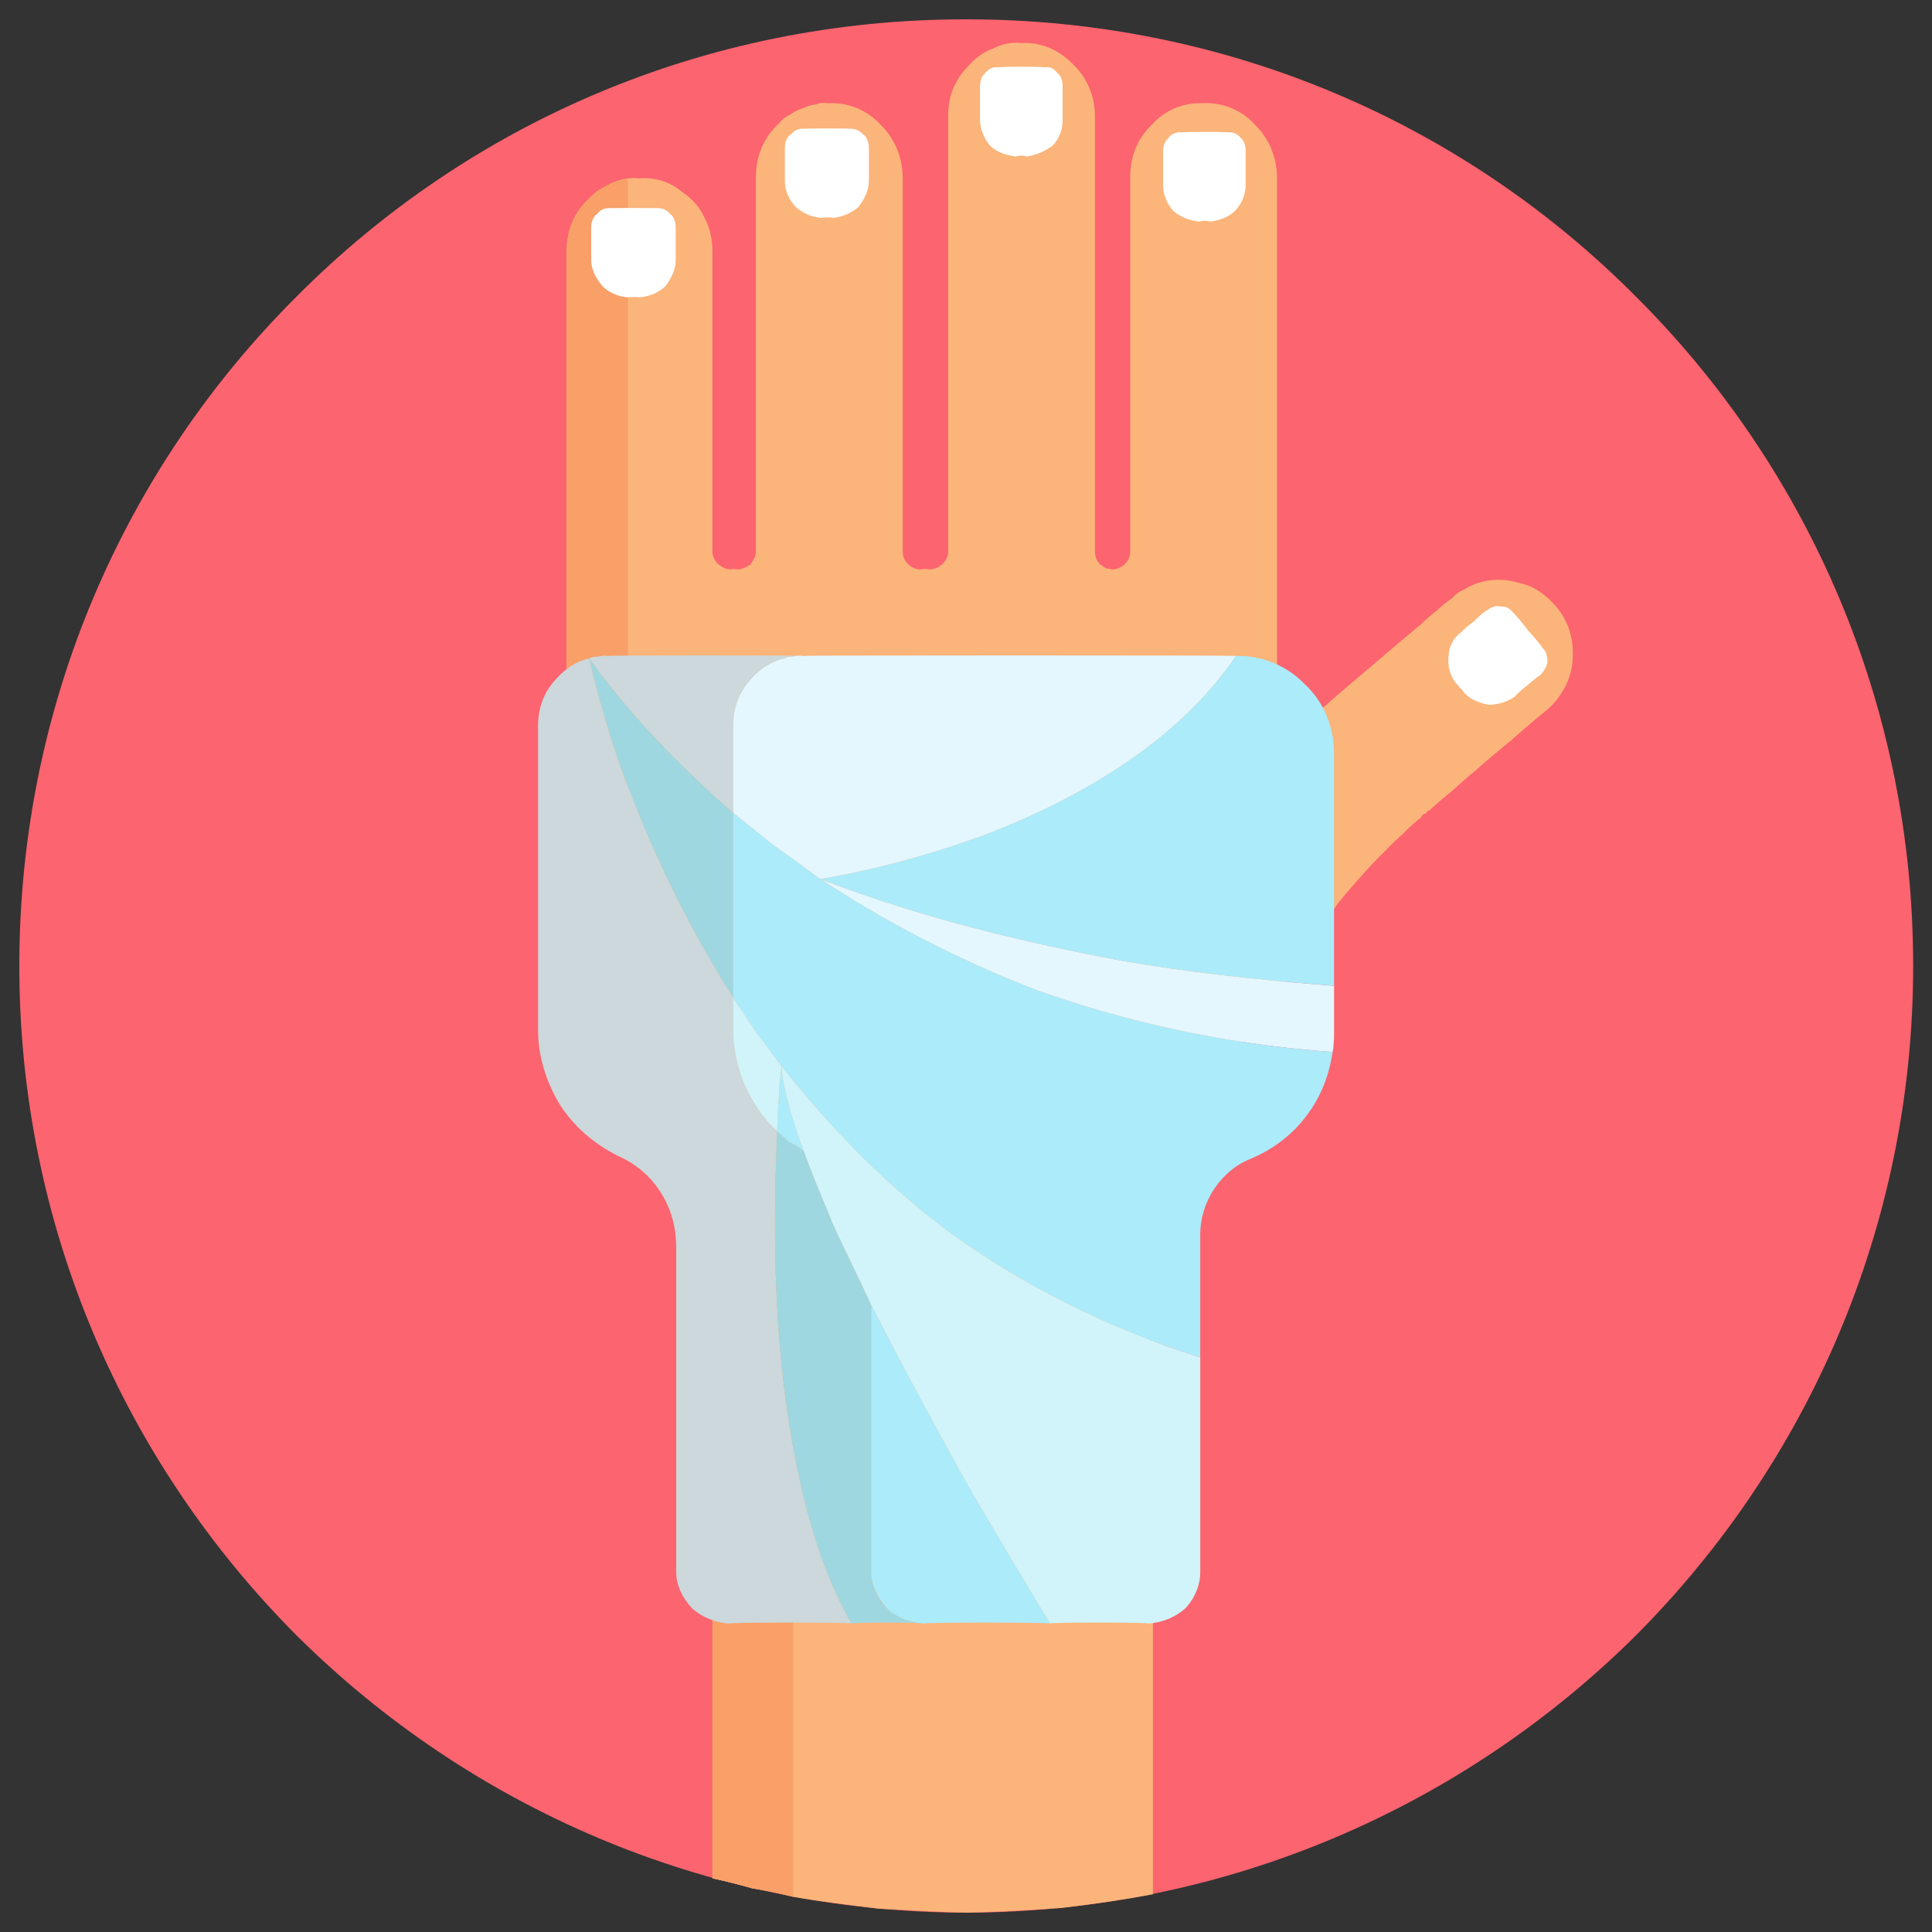
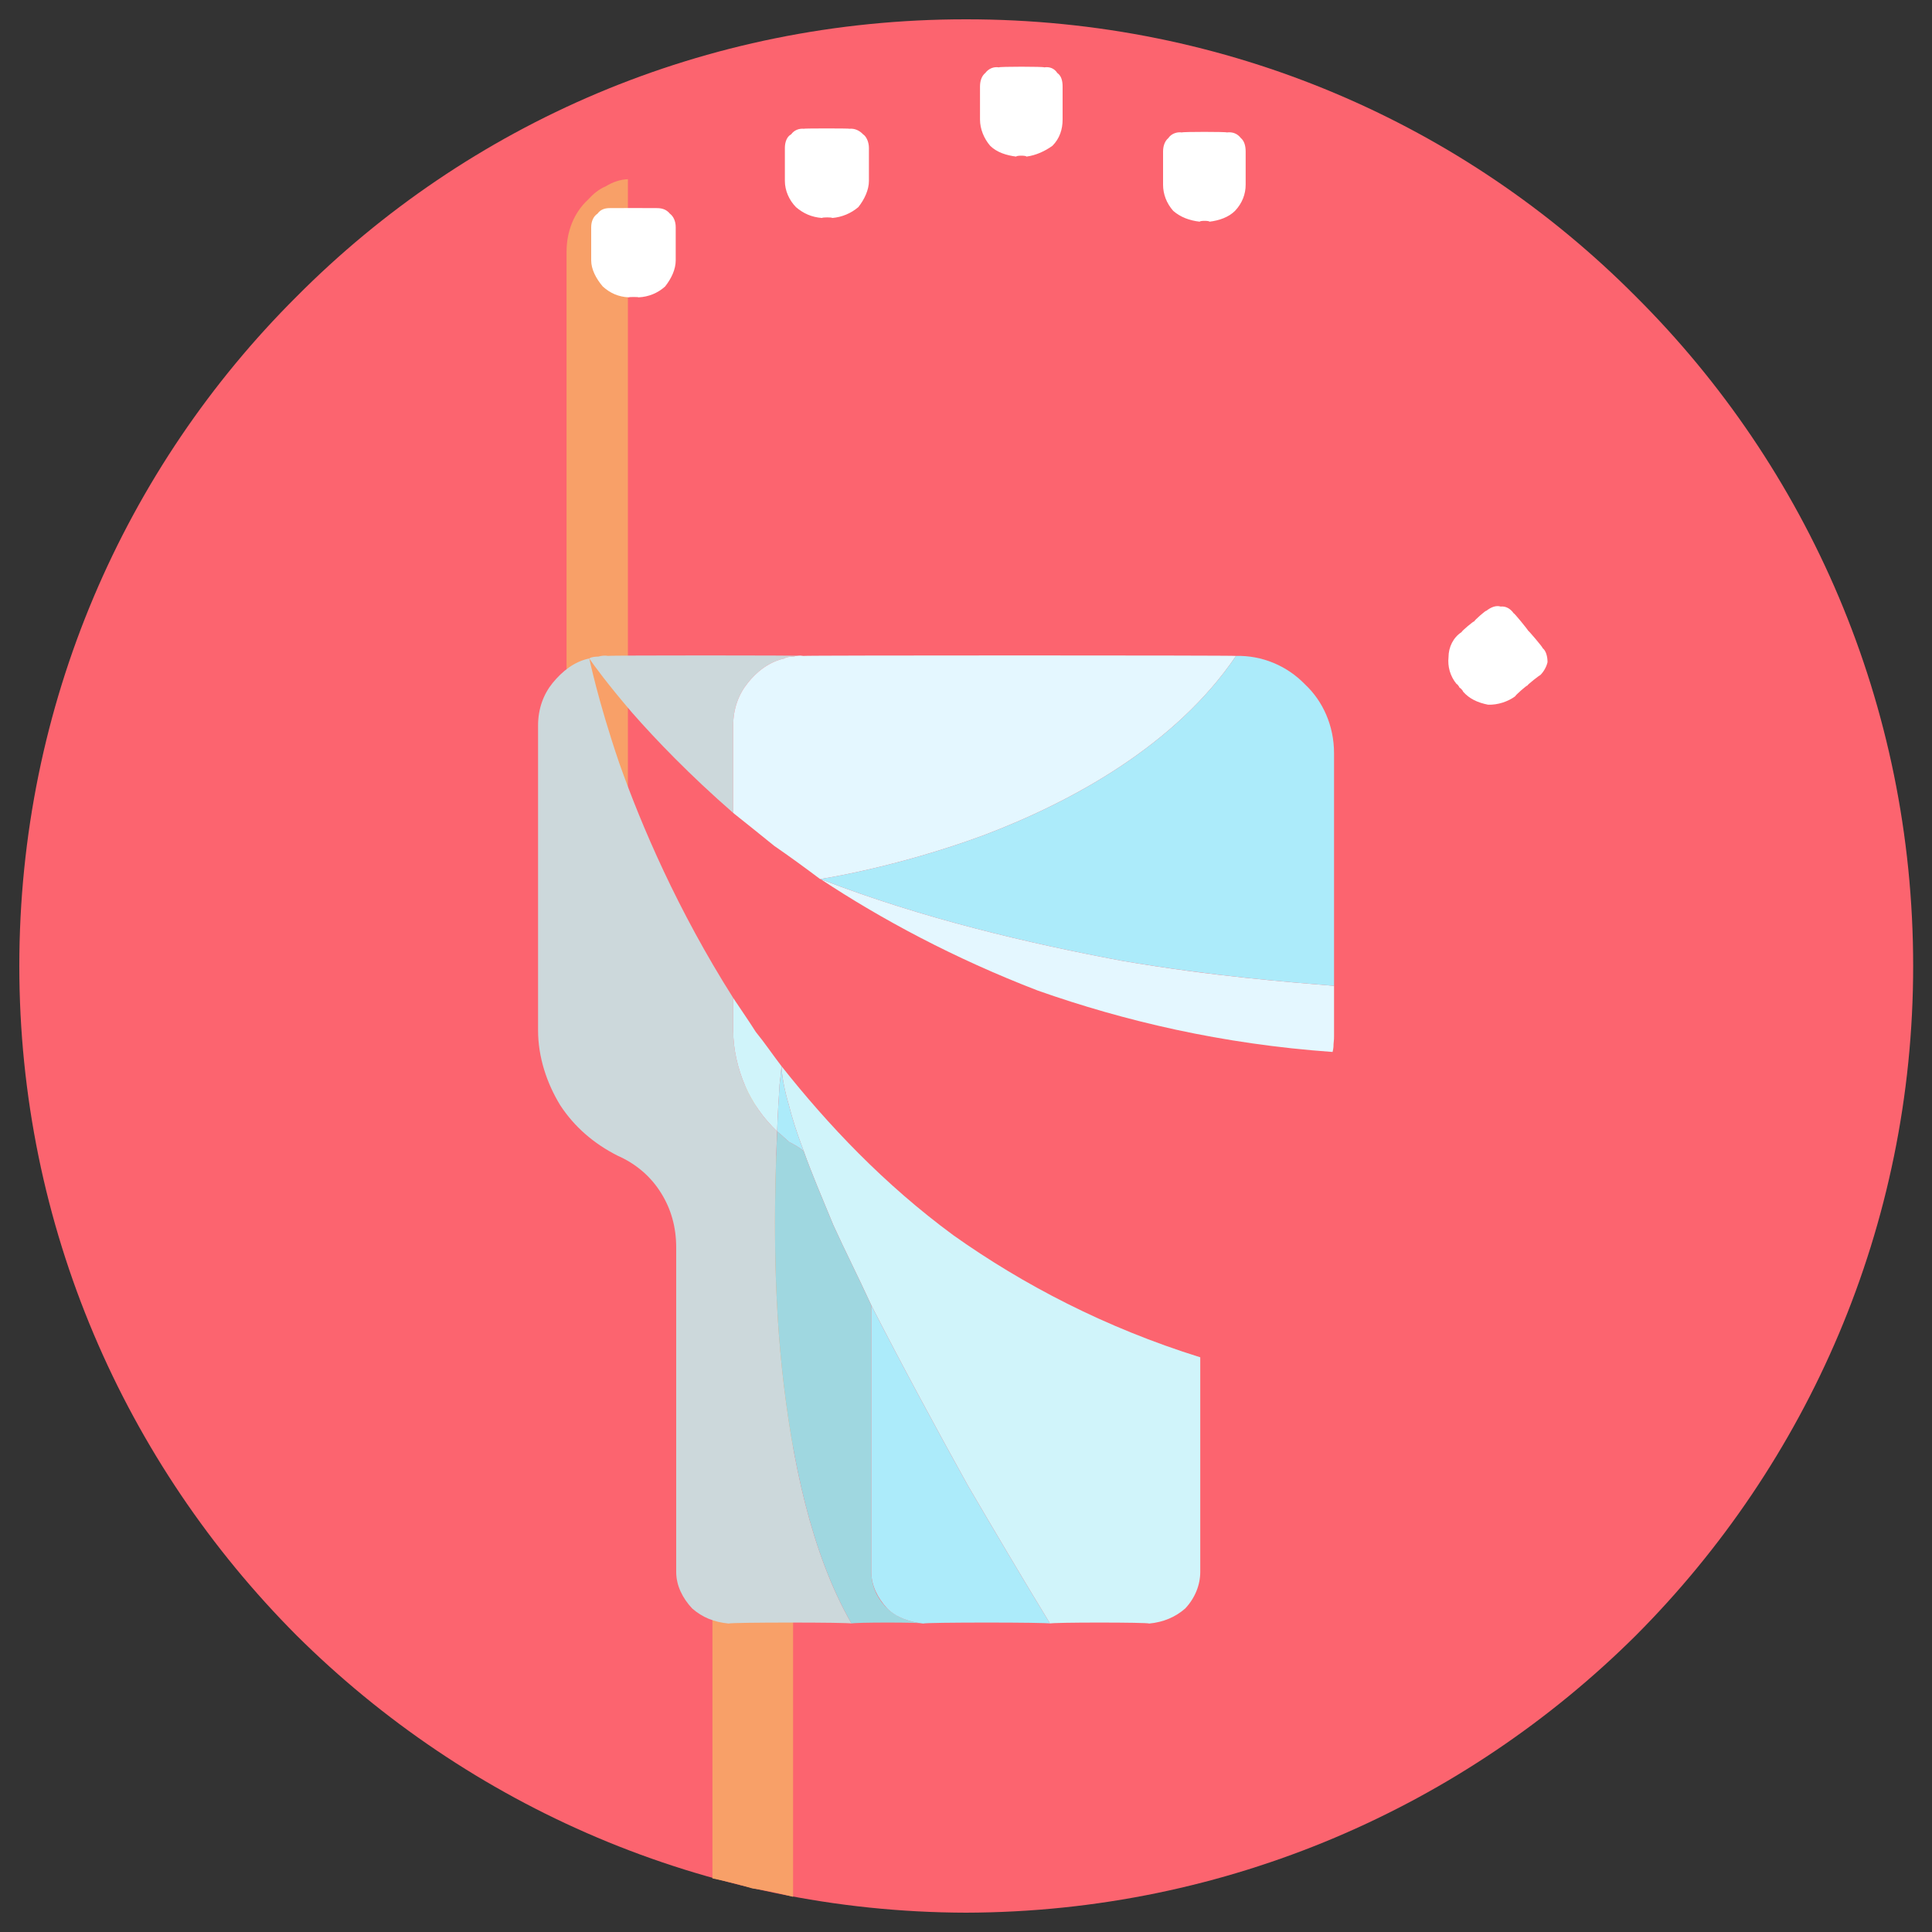
<svg xmlns="http://www.w3.org/2000/svg" version="1.1" width="100%" height="100%" id="svgWorkerArea" viewBox="0 0 400 400" style="background: white;">
  <rect x="0" y="0" width="400" height="400" fill="#333333" stroke="none" />
  <defs id="defsdoc">
    <pattern id="patternBool" x="0" y="0" width="10" height="10" patternUnits="userSpaceOnUse" patternTransform="rotate(35)">
      <circle cx="5" cy="5" r="4" style="stroke: none;fill: #ff000070;" />
    </pattern>
  </defs>
  <g id="fileImp-565894296" class="cosito">
    <path id="pathImp-205678104" class="grouped" style="fill:#fc646f" d="M396.1 200C396.1 253.967 374.2 302.967 338.7 338.593 303.2 373.867 254.2 395.867 200 396 145.9 395.867 96.9 373.867 61.4 338.594 25.9 302.967 4 253.967 4 200 4 145.767 25.9 96.767 61.4 61.407 96.9 25.667 145.9 3.967 200 4 254.2 3.967 303.2 25.667 338.7 61.407 374.2 96.767 396.1 145.767 396.1 200 396.1 199.867 396.1 199.867 396.1 200" />
-     <path id="pathImp-157903913" class="grouped" style="fill:#fbb47a" d="M320.4 146.904C320.4 146.767 312.9 153.167 312.9 153.282 312.9 153.167 305.4 159.467 305.4 159.659 305.4 159.467 300.7 163.667 300.7 163.683 300.7 163.667 296.1 167.467 296.1 167.706 295.7 167.767 295.4 167.967 295.2 168.468 294.7 168.467 294.4 168.767 294.2 169.252 292.9 170.267 291.6 171.467 290.4 172.698 289.2 173.767 287.9 174.967 286.7 176.281 284.9 177.967 283.1 179.967 281.2 182.094 279.6 183.967 277.7 185.967 276.2 188.171 274.2 190.267 272.2 192.767 270.4 195.572 268.6 197.867 266.9 200.467 265.2 203.277 263.1 206.367 260.9 209.767 259.2 213.215 258.9 213.467 258.7 213.867 258.4 214.541 258.2 214.867 257.7 215.267 257.4 215.833 252.9 222.467 246.4 227.867 238.7 231.054 238.7 230.867 238.7 391.967 238.7 392.187 232.5 393.367 226 394.267 219.7 395.032 213.2 395.467 206.7 395.867 200 396 193.9 395.867 187.8 395.467 181.8 395.168 175.9 394.367 170 393.767 164.2 392.716 161.3 391.967 158.5 391.367 155.8 390.985 153 390.167 150.3 389.467 147.5 388.903 147.5 388.767 147.5 245.967 147.5 246.152 147.5 242.367 146.7 238.867 144.8 235.904 143 232.767 140.4 230.167 137.4 228.367 131.4 224.667 126.3 219.667 122.8 213.732 119.2 207.467 117.3 200.467 117.3 193.148 117.3 192.967 117.3 52.067 117.3 52.12 117.3 47.967 118.8 44.067 121.7 41.378 122.8 40.167 124 39.167 125.4 38.583 127.5 37.267 130 36.667 132.4 36.93 135.7 36.667 138.8 37.667 141.4 39.87 143.3 41.167 144.8 42.767 145.9 45.145 147 47.167 147.5 49.567 147.5 52.12 147.5 52.067 147.5 113.967 147.5 114.219 147.5 116.167 149.3 117.767 151.3 117.917 151.3 117.767 152.8 117.767 152.8 117.917 153.9 117.767 154.8 117.267 155.4 116.838 156 115.967 156.5 115.167 156.5 114.219 156.5 113.967 156.5 36.467 156.5 36.547 156.5 32.167 158.3 28.167 161.4 25.438 162 24.567 162.9 24.067 163.7 23.657 164.5 23.067 165.4 22.667 166.4 22.352 167.2 21.967 167.9 21.667 168.9 21.643 169.7 21.267 170.5 21.267 171.4 21.364 175.7 21.167 179.5 22.767 182.4 25.901 185.2 28.667 186.9 32.567 186.9 36.937 186.9 36.767 186.9 113.967 186.9 114.219 186.9 116.167 188.5 117.767 190.5 117.917 190.5 117.767 192.5 117.767 192.5 117.917 194.5 117.767 196.3 116.167 196.3 114.219 196.3 113.967 196.3 23.967 196.3 24.09 196.3 21.767 196.7 19.767 197.4 18.18 198.3 16.167 199.4 14.667 200.8 13.348 202 11.967 203.8 10.667 205.5 10.094 207.3 9.167 209.4 8.667 211.4 8.9 215.7 8.667 219.4 10.467 222.2 13.348 224.9 15.967 226.7 19.667 226.7 24.09 226.7 23.967 226.7 113.967 226.7 114.219 226.7 115.167 227 115.967 227.7 116.838 228 116.967 228.4 117.267 228.9 117.63 229.4 117.767 229.9 117.767 230.3 117.917 232.4 117.767 234 116.167 234 114.219 234 113.967 234 36.467 234 36.547 234 32.167 235.7 28.467 238.4 25.904 241.2 22.767 244.9 21.267 248.9 21.364 253.2 21.167 257.1 22.767 259.9 25.901 262.7 28.667 264.4 32.567 264.4 36.937 264.4 36.767 264.4 141.267 264.4 141.522 264.4 143.767 265.7 145.767 267.7 146.893 269.4 147.767 271.9 147.767 273.9 146.613 273.9 146.267 274.1 146.267 274.1 146.397 274.2 146.267 274.4 145.967 274.4 146.146 274.4 145.967 284.2 137.667 284.2 137.709 284.2 137.667 294.2 129.167 294.2 129.272 294.2 129.167 297.4 126.267 297.4 126.542 297.4 126.267 300.7 123.667 300.7 123.813 301.2 123.167 302.1 122.467 302.9 122.183 306.4 119.967 310.4 119.467 314.4 120.659 317.4 121.267 319.9 122.967 322.1 125.497 324.7 128.467 325.9 132.267 325.6 136.548 325.4 140.467 323.4 144.167 320.4 146.904 320.4 146.767 320.4 146.767 320.4 146.904" />
    <path id="pathImp-7267011" class="grouped" style="fill:#f8a068" d="M164.2 261.449C164.2 261.367 164.2 392.467 164.2 392.716 161.3 391.967 158.5 391.367 155.8 390.985 153 390.167 150.3 389.467 147.5 388.903 147.5 388.767 147.5 245.967 147.5 246.152 147.5 242.367 146.7 238.867 144.8 235.904 143 232.767 140.4 230.167 137.4 228.367 131.4 224.667 126.3 219.667 122.8 213.732 119.2 207.467 117.3 200.467 117.3 193.148 117.3 192.967 117.3 52.067 117.3 52.12 117.3 47.967 118.8 44.067 121.7 41.378 122.8 40.167 124 39.167 125.4 38.583 126.9 37.667 128.4 37.167 130 37.098 130 36.967 130 182.167 130 182.314 130 191.967 134 201.367 141.3 208.254 143.8 210.467 146.2 212.967 148.2 215.848 150.3 218.367 152.3 221.267 153.9 224.263 153.9 224.167 153.9 224.167 153.9 224.27 154.9 225.867 155.9 227.467 156.7 229.354 157.3 230.267 157.8 231.267 158.2 232.501 159 234.467 159.9 236.767 160.7 239.215 162.9 246.367 164.2 253.767 164.2 261.449 164.2 261.367 164.2 261.367 164.2 261.449" />
    <path id="pathImp-314405855" class="grouped" style="fill:#ccd8db" d="M151.8 168.308C151.8 168.167 151.8 149.967 151.8 150.216 151.8 146.767 152.9 143.767 154.8 141.42 156.7 138.967 159.4 136.967 162.4 136.328 162.9 135.967 163.7 135.967 164.3 135.934 164.9 135.767 165.5 135.667 166.3 135.799 166.3 135.667 125.9 135.667 125.9 135.799 125.2 135.667 124.5 135.767 123.9 135.934 123.3 135.967 122.5 135.967 122 136.328 122.9 137.667 125.9 141.767 130.9 147.587 135.8 153.167 142.8 160.467 151.8 168.308 151.8 168.167 151.8 168.167 151.8 168.308" />
    <path id="pathImp-352313762" class="grouped" style="fill:#e4f7ff" d="M151.8 150.216C151.8 149.967 151.8 168.167 151.8 168.308 154.5 170.467 157.4 172.767 160.3 175.132 163.4 177.267 166.7 179.667 169.8 182.004 170 181.967 185.4 179.667 203.7 172.915 222 165.967 243.4 154.267 255.9 135.8 255.9 135.667 166.3 135.667 166.3 135.8 165.5 135.667 164.9 135.767 164.3 135.935 163.7 135.967 162.9 135.967 162.4 136.328 159.4 136.967 156.7 138.967 154.8 141.421 152.9 143.767 151.8 146.767 151.8 150.216 151.8 149.967 151.8 149.967 151.8 150.216M275.9 217.798C276.1 216.967 276.1 216.467 276.1 216.117 276.2 215.367 276.2 214.867 276.2 214.406 276.2 214.367 276.2 203.867 276.2 204.108 267.2 203.367 251.2 202.167 232.3 198.93 213.3 195.367 191.2 190.267 169.9 182.013 182.4 190.267 197.4 198.367 214.9 205.101 232.7 211.367 252.9 216.167 275.9 217.798 275.9 217.767 275.9 217.767 275.9 217.798" />
-     <path id="pathImp-720987880" class="grouped" style="fill:#9fd7e0" d="M151.8 168.308C142.8 160.467 135.8 153.167 130.9 147.587 125.9 141.767 122.9 137.667 122 136.328 122 136.167 123.7 144.767 128.2 157.956 132.8 170.967 140.3 188.467 151.8 206.609 151.8 206.367 151.8 168.167 151.8 168.308 151.8 168.167 151.8 168.167 151.8 168.308" />
-     <path id="pathImp-558303287" class="grouped" style="fill:#acebfa" d="M169.8 182.005C169.8 181.967 169.8 181.967 169.8 182.004 169.8 181.967 169.8 181.967 169.8 182.003 166.7 179.667 163.4 177.267 160.3 175.131 157.4 172.767 154.5 170.467 151.8 168.307 151.8 168.167 151.8 206.367 151.8 206.608 153.3 208.867 154.9 211.167 156.5 213.677 158.3 215.867 159.9 218.267 161.8 220.737 171.4 232.867 183 245.167 197.4 255.757 211.8 265.967 228.8 274.867 248.5 281.015 248.5 280.867 248.5 255.367 248.5 255.626 248.5 251.967 249.7 248.667 251.4 246.121 253.4 243.167 256.1 240.967 259.2 239.809 263.7 237.867 267.6 234.867 270.4 231.123 273.4 227.267 275.2 222.667 275.9 217.797 252.9 216.167 232.7 211.367 214.9 205.101 197.4 198.367 182.4 190.267 169.9 182.012 169.9 181.967 169.8 181.967 169.8 182.009 169.8 181.967 169.8 181.967 169.8 182.005 169.8 181.967 169.8 181.967 169.8 182.005" />
    <path id="pathImp-55764582" class="grouped" style="fill:#ccd8db" d="M160.9 234.243C157.9 231.367 155.8 228.267 154.3 224.891 152.7 221.167 151.8 217.167 151.8 213.296 151.8 213.167 151.8 206.367 151.8 206.609 140.3 188.467 132.8 170.967 128.2 157.956 123.7 144.767 122 136.167 122 136.328 118.9 136.967 116.4 138.967 114.4 141.42 112.5 143.767 111.4 146.767 111.4 150.216 111.4 149.967 111.4 213.167 111.4 213.296 111.4 218.867 113.2 224.267 116 228.845 118.9 233.267 122.9 236.767 127.9 239.289 131.5 240.867 134.7 243.467 136.9 247.054 138.9 250.267 140 253.967 140 258.322 140 258.267 140 325.367 140 325.459 140 328.267 141.3 330.867 143.3 333.01 145.4 334.867 147.9 335.867 150.9 336.14 150.9 335.867 176.3 335.867 176.3 336.14 168 321.767 163.9 302.167 161.9 283.351 159.9 264.367 160.4 245.867 160.9 234.243 160.9 234.167 160.9 234.167 160.9 234.243" />
    <path id="pathImp-341305594" class="grouped" style="fill:#d0f4fa" d="M161.8 220.738C161.9 222.867 162.4 225.667 163.3 228.705 164 231.467 165 234.667 166.4 238.315 168 242.867 170.2 247.967 172.5 253.572 174.9 258.867 177.7 264.367 180.4 270.255 186.8 282.767 193.9 295.867 200.4 307.587 205.9 316.967 211.5 326.467 217.4 336.14 217.4 335.867 237.9 335.867 237.9 336.14 240.9 335.867 243.4 334.767 245.4 333.01 247.4 330.867 248.5 328.167 248.5 325.459 248.5 325.367 248.5 280.867 248.5 281.015 228.8 274.867 211.8 265.967 197.4 255.757 183 245.167 171.4 232.867 161.8 220.738 161.8 220.467 161.8 220.467 161.8 220.738" />
    <path id="pathImp-244138765" class="grouped" style="fill:#d0f4fa" d="M151.8 213.296C151.8 217.167 152.7 221.167 154.3 224.891 155.8 228.267 157.9 231.367 160.9 234.243 161 230.167 161.3 226.767 161.4 224.545 161.7 222.167 161.8 220.767 161.8 220.738 159.9 218.267 158.3 215.867 156.5 213.678 154.9 211.167 153.3 208.867 151.8 206.609 151.8 206.367 151.8 213.167 151.8 213.296 151.8 213.167 151.8 213.167 151.8 213.296" />
    <path id="pathImp-128770862" class="grouped" style="fill:#acebfa" d="M169.8 182.003C169.8 181.967 169.8 181.967 169.8 182.008 169.8 181.967 169.9 181.967 169.9 182.012 191.2 190.267 213.3 195.367 232.3 198.929 251.4 202.167 267.2 203.367 276.2 204.108 276.2 203.867 276.2 155.767 276.2 155.958 276.2 150.267 273.9 145.167 270.2 141.705 266.4 137.767 261.2 135.667 255.9 135.8 243.4 154.267 222 165.967 203.7 172.915 185.4 179.667 170 181.967 169.8 182.003 169.8 181.967 169.8 181.967 169.8 182.003" />
-     <path id="pathImp-791462043" class="grouped" style="fill:#acebfa" d="M169.9 182.012C169.9 181.967 169.8 181.967 169.8 182.008 169.8 181.967 169.8 181.967 169.8 182.003 169.8 181.967 169.8 181.967 169.8 182.004 169.8 181.967 169.8 181.967 169.8 182.005 169.8 181.967 169.8 181.967 169.8 182.009 169.8 181.967 169.9 181.967 169.9 182.012 169.9 181.967 169.9 181.967 169.9 182.012" />
    <path id="pathImp-507755568" class="grouped" style="fill:#9fd7e0" d="M180.4 325.46C180.4 325.367 180.4 270.167 180.4 270.255 177.7 264.367 174.9 258.867 172.5 253.572 170.2 247.967 168 242.867 166.4 238.315 165.4 237.467 164.4 236.967 163.4 236.439 162.5 235.667 161.7 234.867 160.9 234.243 160.4 245.867 159.9 264.367 161.9 283.351 163.9 302.167 168 321.767 176.3 336.14 176.3 335.867 191.2 335.867 191.2 336.14 188.2 335.867 185.5 334.767 183.7 333.011 181.5 330.867 180.4 328.167 180.4 325.46 180.4 325.367 180.4 325.367 180.4 325.46" />
    <path id="pathImp-648308626" class="grouped" style="fill:#acebfa" d="M180.4 325.46C180.4 328.267 181.7 330.867 183.7 333.011 185.5 334.867 188.4 335.867 191.2 336.14 191.2 335.867 217.4 335.867 217.4 336.14 211.5 326.467 205.9 316.967 200.4 307.588 193.9 295.867 186.8 282.767 180.4 270.256 180.4 270.167 180.4 325.367 180.4 325.46 180.4 325.367 180.4 325.367 180.4 325.46M166.4 238.315C165 234.667 164 231.467 163.3 228.705 162.4 225.667 161.9 222.867 161.8 220.738 161.8 220.767 161.7 222.167 161.4 224.545 161.2 227.667 161 230.867 160.9 234.243 161.7 234.867 162.5 235.667 163.4 236.439 164.4 236.967 165.4 237.467 166.4 238.315 166.4 238.267 166.4 238.267 166.4 238.315" />
    <path id="pathImp-329103402" class="grouped" style="fill:#fff" d="M132.2 61.561C132.2 61.467 130.2 61.467 130.2 61.561 128 61.467 126.3 60.667 124.8 59.318 123.4 57.667 122.4 55.767 122.4 53.904 122.4 53.667 122.4 46.967 122.4 47.045 122.4 45.767 122.9 44.767 123.7 44.246 124.4 43.267 125.4 43.067 126.4 43.086 126.4 43.067 135.8 43.067 135.8 43.086 136.9 43.067 137.9 43.267 138.7 44.246 139.4 44.767 139.9 45.767 139.9 47.045 139.9 46.967 139.9 53.667 139.9 53.904 139.9 55.767 139 57.667 137.7 59.318 136.2 60.667 134.3 61.467 132.2 61.561 132.2 61.467 132.2 61.467 132.2 61.561M172.3 45.13C172.3 44.967 170.2 44.967 170.2 45.13 168 44.967 166.3 44.167 164.8 42.888 163.4 41.467 162.5 39.467 162.5 37.473 162.5 37.267 162.5 30.467 162.5 30.615 162.5 29.467 162.9 28.267 163.8 27.816 164.4 26.967 165.4 26.567 166.4 26.656 166.4 26.567 175.9 26.567 175.9 26.656 176.9 26.567 177.9 26.967 178.7 27.816 179.4 28.267 179.9 29.467 179.9 30.615 179.9 30.467 179.9 37.267 179.9 37.473 179.9 39.267 179 41.267 177.7 42.888 176.2 44.167 174.3 44.967 172.3 45.13 172.3 44.967 172.3 44.967 172.3 45.13M212.5 32.422C212.5 32.167 210.4 32.167 210.4 32.422 208.4 32.167 206.4 31.567 205 30.179 203.7 28.667 202.9 26.667 202.9 24.765 202.9 24.567 202.9 17.667 202.9 17.906 202.9 16.667 203.3 15.667 204 15.107 204.7 14.167 205.8 13.767 206.8 13.947 206.8 13.767 216.2 13.767 216.2 13.947 217.3 13.767 218.3 14.167 218.9 15.107 219.7 15.667 220 16.667 220 17.906 220 17.667 220 24.567 220 24.765 220 26.767 219.4 28.667 217.9 30.179 216.4 31.267 214.5 32.167 212.5 32.422 212.5 32.167 212.5 32.167 212.5 32.422M250.4 45.896C250.4 45.667 248.4 45.667 248.4 45.896 246.3 45.667 244.4 44.967 242.9 43.653 241.5 42.067 240.8 40.167 240.8 38.239 240.8 38.167 240.8 31.167 240.8 31.38 240.8 30.167 241.2 29.167 241.9 28.581 242.5 27.667 243.7 27.267 244.7 27.421 244.7 27.267 254 27.267 254 27.421 255.2 27.267 256.2 27.667 256.9 28.581 257.6 29.167 257.9 30.167 257.9 31.38 257.9 31.167 257.9 38.167 257.9 38.239 257.9 40.167 257.2 42.067 255.7 43.653 254.4 44.967 252.4 45.667 250.4 45.896 250.4 45.667 250.4 45.667 250.4 45.896M302.9 143.177C302.9 142.967 302.2 142.267 302.2 142.417 302.2 142.267 301.6 141.467 301.6 141.656 300.2 139.967 299.7 137.967 299.9 136.06 299.9 133.967 300.9 131.967 302.6 130.872 302.6 130.667 305.2 128.467 305.2 128.678 305.2 128.467 307.7 126.267 307.7 126.483 308.6 125.767 309.7 125.267 310.7 125.583 311.7 125.467 312.7 125.967 313.4 126.992 313.4 126.767 316.4 130.467 316.4 130.595 316.4 130.467 319.4 133.967 319.4 134.198 320.1 134.767 320.4 135.967 320.4 137.092 320.2 137.967 319.7 138.967 318.9 139.774 318.9 139.667 316.2 141.767 316.2 141.969 316.2 141.767 313.7 143.967 313.7 144.163 312.2 145.267 310.1 145.967 308.1 145.904 305.9 145.467 304.2 144.667 302.9 143.177 302.9 142.967 302.9 142.967 302.9 143.177" />
  </g>
</svg>